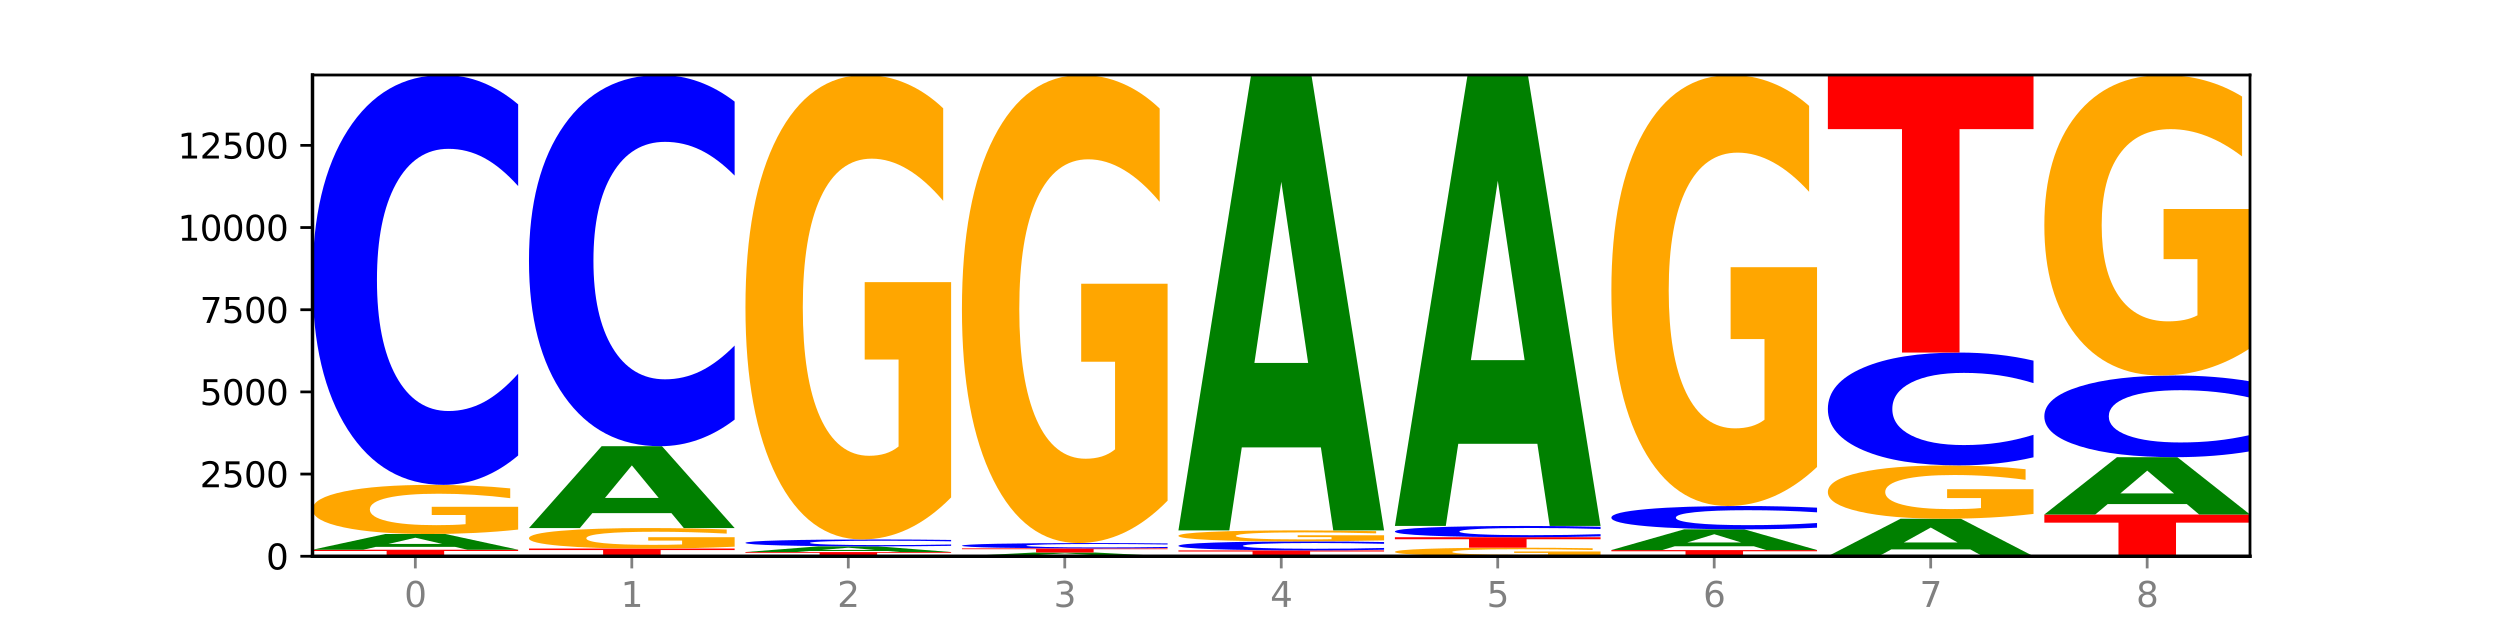
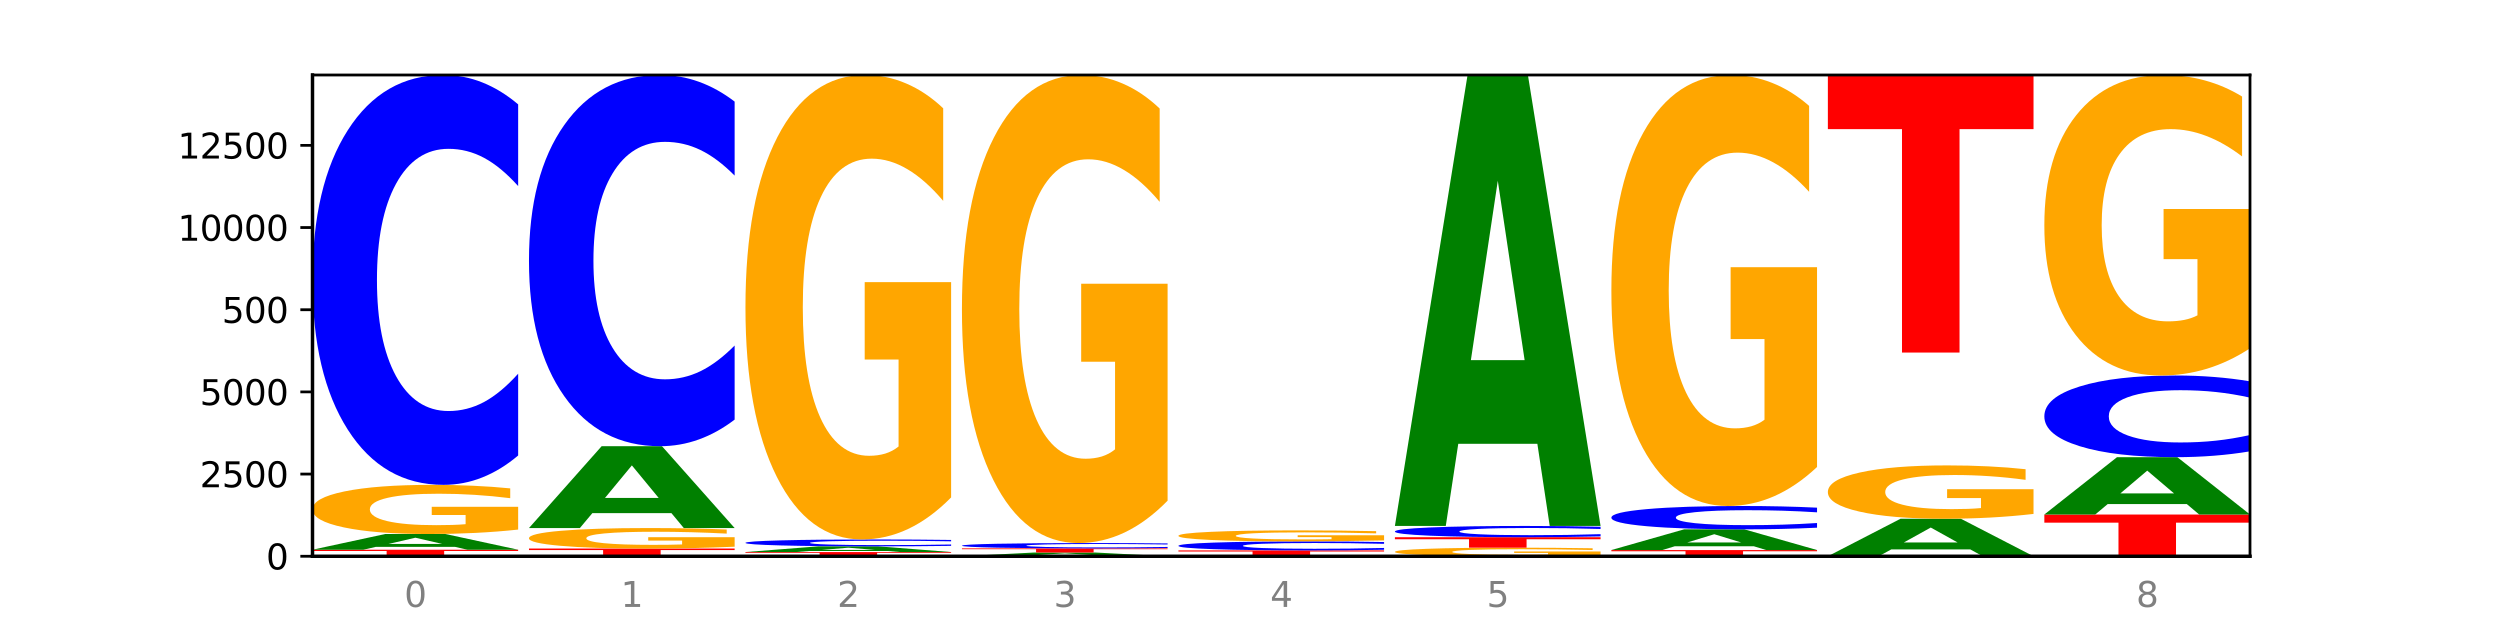
<svg xmlns="http://www.w3.org/2000/svg" xmlns:xlink="http://www.w3.org/1999/xlink" width="720pt" height="180pt" viewBox="0 0 720 180" version="1.1">
  <defs>
    <style type="text/css">*{stroke-linejoin: round; stroke-linecap: butt}</style>
  </defs>
  <g id="figure_1">
    <g id="patch_1">
      <path d="M 0 180  L 720 180  L 720 0  L 0 0  z " style="fill: #ffffff" />
    </g>
    <g id="axes_1">
      <g id="patch_2">
        <path d="M 90 160.2  L 648 160.2  L 648 21.6  L 90 21.6  z " style="fill: #ffffff" />
      </g>
      <g id="line2d_1">
        <path d="M 90 160.2  L 648 160.2  " clip-path="url(#p2b77e18d8d)" style="fill: none; stroke: #000000; stroke-width: 0.5; stroke-linecap: square" />
      </g>
      <g id="patch_3">
        <path d="M 90 158.316  L 149.229 158.316  L 149.229 158.684  L 127.92 158.684  L 127.92 160.2  L 111.35 160.2  L 111.35 158.684  L 90 158.684  L 90 158.316  z " clip-path="url(#p2b77e18d8d)" style="fill: #ff0000" />
      </g>
      <g id="patch_4">
        <path d="M 131.028 157.494  L 108.249 157.494  L 104.653 158.316  L 90 158.316  L 110.926 153.801  L 128.303 153.801  L 149.229 158.316  L 134.588 158.316  L 131.028 157.494  z M 111.882 156.655  L 127.359 156.655  L 119.633 154.859  L 111.882 156.655  z " clip-path="url(#p2b77e18d8d)" style="fill: #008000" />
      </g>
      <g id="patch_5">
        <path d="M 149.229 152.519  Q 143.256 153.16 136.831 153.482  Q 130.406 153.801 123.557 153.801  Q 108.079 153.801 99.04 151.893  Q 90 149.986 90 146.724  Q 90 143.424 99.199 141.531  Q 108.411 139.639 124.433 139.639  Q 130.605 139.639 136.26 139.896  Q 141.928 140.151 146.946 140.654  L 146.946 143.477  Q 141.769 142.83 136.645 142.511  Q 131.521 142.19 126.371 142.19  Q 116.84 142.19 111.677 143.366  Q 106.513 144.539 106.513 146.724  Q 106.513 148.889 111.491 150.071  Q 116.469 151.25 125.628 151.25  Q 128.123 151.25 130.26 151.182  Q 132.397 151.112 134.097 150.966  L 134.097 148.315  L 124.34 148.315  L 124.34 145.955  L 149.229 145.955  L 149.229 152.519  z " clip-path="url(#p2b77e18d8d)" style="fill: #ffa600" />
      </g>
      <g id="patch_6">
        <path d="M 149.229 131.178  Q 144.275 135.372 138.917 137.493  Q 133.56 139.639 127.725 139.639  Q 110.325 139.639 100.163 123.741  Q 90 107.843 90 80.656  Q 90 53.371 100.163 37.498  Q 110.325 21.6 127.725 21.6  Q 133.56 21.6 138.917 23.746  Q 144.275 25.867 149.229 30.061  L 149.229 53.591  Q 144.23 48.031 139.38 45.447  Q 134.53 42.862 129.173 42.862  Q 119.562 42.862 114.056 52.932  Q 108.564 62.978 108.564 80.656  Q 108.564 98.26 114.056 108.331  Q 119.562 118.377 129.173 118.377  Q 134.53 118.377 139.38 115.792  Q 144.23 113.183 149.229 107.624  L 149.229 131.178  z " clip-path="url(#p2b77e18d8d)" style="fill: #0000ff" />
      </g>
      <g id="patch_7">
        <path d="M 152.346 157.985  L 211.575 157.985  L 211.575 158.417  L 190.267 158.417  L 190.267 160.2  L 173.696 160.2  L 173.696 158.417  L 152.346 158.417  L 152.346 157.985  z " clip-path="url(#p2b77e18d8d)" style="fill: #ff0000" />
      </g>
      <g id="patch_8">
        <path d="M 211.575 157.45  Q 205.602 157.718 199.177 157.852  Q 192.753 157.985 185.903 157.985  Q 170.426 157.985 161.386 157.189  Q 152.346 156.394 152.346 155.033  Q 152.346 153.657 161.545 152.867  Q 170.758 152.078 186.779 152.078  Q 192.952 152.078 198.607 152.185  Q 204.275 152.291 209.292 152.501  L 209.292 153.679  Q 204.115 153.409 198.992 153.276  Q 193.868 153.142 188.717 153.142  Q 179.187 153.142 174.023 153.632  Q 168.859 154.122 168.859 155.033  Q 168.859 155.936 173.837 156.429  Q 178.815 156.921 187.974 156.921  Q 190.47 156.921 192.607 156.893  Q 194.744 156.863 196.443 156.802  L 196.443 155.697  L 186.686 155.697  L 186.686 154.712  L 211.575 154.712  L 211.575 157.45  z " clip-path="url(#p2b77e18d8d)" style="fill: #ffa600" />
      </g>
      <g id="patch_9">
        <path d="M 193.374 147.784  L 170.596 147.784  L 166.999 152.078  L 152.346 152.078  L 173.272 128.506  L 190.65 128.506  L 211.575 152.078  L 196.935 152.078  L 193.374 147.784  z M 174.229 143.409  L 189.705 143.409  L 181.979 134.033  L 174.229 143.409  z " clip-path="url(#p2b77e18d8d)" style="fill: #008000" />
      </g>
      <g id="patch_10">
        <path d="M 211.575 120.843  Q 206.621 124.641 201.264 126.563  Q 195.906 128.506 190.071 128.506  Q 172.671 128.506 162.509 114.108  Q 152.346 99.709 152.346 75.086  Q 152.346 50.375 162.509 35.998  Q 172.671 21.6 190.071 21.6  Q 195.906 21.6 201.264 23.543  Q 206.621 25.465 211.575 29.263  L 211.575 50.573  Q 206.576 45.538 201.726 43.198  Q 196.876 40.857 191.519 40.857  Q 181.909 40.857 176.402 49.977  Q 170.91 59.076 170.91 75.086  Q 170.91 91.03 176.402 100.151  Q 181.909 109.249 191.519 109.249  Q 196.876 109.249 201.726 106.908  Q 206.576 104.545 211.575 99.51  L 211.575 120.843  z " clip-path="url(#p2b77e18d8d)" style="fill: #0000ff" />
      </g>
      <g id="patch_11">
        <path d="M 214.693 158.988  L 273.922 158.988  L 273.922 159.225  L 252.613 159.225  L 252.613 160.2  L 236.043 160.2  L 236.043 159.225  L 214.693 159.225  L 214.693 158.988  z " clip-path="url(#p2b77e18d8d)" style="fill: #ff0000" />
      </g>
      <g id="patch_12">
        <path d="M 255.721 158.69  L 232.942 158.69  L 229.346 158.988  L 214.693 158.988  L 235.618 157.351  L 252.996 157.351  L 273.922 158.988  L 259.281 158.988  L 255.721 158.69  z M 236.575 158.386  L 252.051 158.386  L 244.325 157.735  L 236.575 158.386  z " clip-path="url(#p2b77e18d8d)" style="fill: #008000" />
      </g>
      <g id="patch_13">
        <path d="M 273.922 157.208  Q 268.967 157.279 263.61 157.314  Q 258.253 157.351 252.418 157.351  Q 235.018 157.351 224.855 157.083  Q 214.693 156.815 214.693 156.357  Q 214.693 155.898 224.855 155.63  Q 235.018 155.363 252.418 155.363  Q 258.253 155.363 263.61 155.399  Q 268.967 155.434 273.922 155.505  L 273.922 155.901  Q 268.923 155.808 264.073 155.764  Q 259.223 155.721 253.865 155.721  Q 244.255 155.721 238.748 155.89  Q 233.257 156.059 233.257 156.357  Q 233.257 156.654 238.748 156.823  Q 244.255 156.992 253.865 156.992  Q 259.223 156.992 264.073 156.949  Q 268.923 156.905 273.922 156.811  L 273.922 157.208  z " clip-path="url(#p2b77e18d8d)" style="fill: #0000ff" />
      </g>
      <g id="patch_14">
        <path d="M 273.922 143.26  Q 267.948 149.311 261.524 152.351  Q 255.099 155.363 248.25 155.363  Q 232.772 155.363 223.732 137.347  Q 214.693 119.332 214.693 88.523  Q 214.693 57.355 223.892 39.477  Q 233.104 21.6 249.126 21.6  Q 255.298 21.6 260.953 24.032  Q 266.621 26.435 271.639 31.188  L 271.639 57.852  Q 266.462 51.746 261.338 48.734  Q 256.214 45.694 251.064 45.694  Q 241.533 45.694 236.369 56.802  Q 231.206 67.882 231.206 88.523  Q 231.206 108.97 236.184 120.133  Q 241.161 131.268 250.32 131.268  Q 252.816 131.268 254.953 130.633  Q 257.09 129.97 258.789 128.588  L 258.789 103.554  L 249.033 103.554  L 249.033 81.256  L 273.922 81.256  L 273.922 143.26  z " clip-path="url(#p2b77e18d8d)" style="fill: #ffa600" />
      </g>
      <g id="patch_15">
        <path d="M 318.067 160.003  L 295.289 160.003  L 291.692 160.2  L 277.039 160.2  L 297.965 159.121  L 315.342 159.121  L 336.268 160.2  L 321.627 160.2  L 318.067 160.003  z M 298.922 159.803  L 314.398 159.803  L 306.672 159.374  L 298.922 159.803  z " clip-path="url(#p2b77e18d8d)" style="fill: #008000" />
      </g>
      <g id="patch_16">
        <path d="M 277.039 157.937  L 336.268 157.937  L 336.268 158.168  L 314.959 158.168  L 314.959 159.121  L 298.389 159.121  L 298.389 158.168  L 277.039 158.168  L 277.039 157.937  z " clip-path="url(#p2b77e18d8d)" style="fill: #ff0000" />
      </g>
      <g id="patch_17">
        <path d="M 336.268 157.827  Q 331.314 157.882 325.956 157.909  Q 320.599 157.937 314.764 157.937  Q 297.364 157.937 287.202 157.73  Q 277.039 157.522 277.039 157.166  Q 277.039 156.81 287.202 156.602  Q 297.364 156.394 314.764 156.394  Q 320.599 156.394 325.956 156.422  Q 331.314 156.45 336.268 156.505  L 336.268 156.813  Q 331.269 156.74 326.419 156.706  Q 321.569 156.672 316.212 156.672  Q 306.601 156.672 301.095 156.804  Q 295.603 156.935 295.603 157.166  Q 295.603 157.397 301.095 157.528  Q 306.601 157.66 316.212 157.66  Q 321.569 157.66 326.419 157.626  Q 331.269 157.592 336.268 157.519  L 336.268 157.827  z " clip-path="url(#p2b77e18d8d)" style="fill: #0000ff" />
      </g>
      <g id="patch_18">
        <path d="M 336.268 144.199  Q 330.295 150.297 323.87 153.359  Q 317.445 156.394 310.596 156.394  Q 295.118 156.394 286.079 138.24  Q 277.039 120.085 277.039 89.039  Q 277.039 57.631 286.238 39.615  Q 295.45 21.6 311.472 21.6  Q 317.645 21.6 323.299 24.05  Q 328.967 26.473 333.985 31.262  L 333.985 58.132  Q 328.808 51.978 323.684 48.943  Q 318.561 45.88 313.41 45.88  Q 303.879 45.88 298.716 57.074  Q 293.552 68.239 293.552 89.039  Q 293.552 109.644 298.53 120.893  Q 303.508 132.114 312.667 132.114  Q 315.162 132.114 317.299 131.474  Q 319.437 130.805 321.136 129.413  L 321.136 104.186  L 311.379 104.186  L 311.379 81.716  L 336.268 81.716  L 336.268 144.199  z " clip-path="url(#p2b77e18d8d)" style="fill: #ffa600" />
      </g>
      <g id="patch_19">
        <path d="M 339.385 158.515  L 398.615 158.515  L 398.615 158.844  L 377.306 158.844  L 377.306 160.2  L 360.735 160.2  L 360.735 158.844  L 339.385 158.844  L 339.385 158.515  z " clip-path="url(#p2b77e18d8d)" style="fill: #ff0000" />
      </g>
      <g id="patch_20">
        <path d="M 398.615 158.329  Q 393.66 158.421 388.303 158.468  Q 382.945 158.515 377.111 158.515  Q 359.71 158.515 349.548 158.166  Q 339.385 157.816 339.385 157.219  Q 339.385 156.619 349.548 156.27  Q 359.71 155.921 377.111 155.921  Q 382.945 155.921 388.303 155.968  Q 393.66 156.015 398.615 156.107  L 398.615 156.624  Q 393.615 156.502 388.765 156.445  Q 383.915 156.388 378.558 156.388  Q 368.948 156.388 363.441 156.61  Q 357.95 156.83 357.95 157.219  Q 357.95 157.606 363.441 157.827  Q 368.948 158.048 378.558 158.048  Q 383.915 158.048 388.765 157.991  Q 393.615 157.934 398.615 157.811  L 398.615 158.329  z " clip-path="url(#p2b77e18d8d)" style="fill: #0000ff" />
      </g>
      <g id="patch_21">
        <path d="M 398.615 155.634  Q 392.641 155.778 386.217 155.85  Q 379.792 155.921 372.942 155.921  Q 357.465 155.921 348.425 155.494  Q 339.385 155.067 339.385 154.336  Q 339.385 153.598 348.584 153.174  Q 357.797 152.75 373.818 152.75  Q 379.991 152.75 385.646 152.807  Q 391.314 152.864 396.331 152.977  L 396.331 153.609  Q 391.154 153.465 386.031 153.393  Q 380.907 153.321 375.757 153.321  Q 366.226 153.321 361.062 153.584  Q 355.898 153.847 355.898 154.336  Q 355.898 154.821 360.876 155.086  Q 365.854 155.35 375.013 155.35  Q 377.509 155.35 379.646 155.335  Q 381.783 155.319 383.482 155.286  L 383.482 154.693  L 373.726 154.693  L 373.726 154.164  L 398.615 154.164  L 398.615 155.634  z " clip-path="url(#p2b77e18d8d)" style="fill: #ffa600" />
      </g>
      <g id="patch_22">
-         <path d="M 380.413 128.858  L 357.635 128.858  L 354.038 152.75  L 339.385 152.75  L 360.311 21.6  L 377.689 21.6  L 398.615 152.75  L 383.974 152.75  L 380.413 128.858  z M 361.268 104.517  L 376.744 104.517  L 369.018 52.35  L 361.268 104.517  z " clip-path="url(#p2b77e18d8d)" style="fill: #008000" />
-       </g>
+         </g>
      <g id="patch_23">
        <path d="M 460.961 159.976  Q 454.988 160.088 448.563 160.144  Q 442.138 160.2 435.289 160.2  Q 419.811 160.2 410.772 159.867  Q 401.732 159.534 401.732 158.965  Q 401.732 158.39 410.931 158.059  Q 420.143 157.729 436.165 157.729  Q 442.337 157.729 447.992 157.774  Q 453.66 157.819 458.678 157.906  L 458.678 158.399  Q 453.501 158.286 448.377 158.23  Q 443.253 158.174 438.103 158.174  Q 428.572 158.174 423.408 158.379  Q 418.245 158.584 418.245 158.965  Q 418.245 159.343 423.223 159.549  Q 428.2 159.755 437.36 159.755  Q 439.855 159.755 441.992 159.743  Q 444.129 159.731 445.828 159.705  L 445.828 159.243  L 436.072 159.243  L 436.072 158.831  L 460.961 158.831  L 460.961 159.976  z " clip-path="url(#p2b77e18d8d)" style="fill: #ffa600" />
      </g>
      <g id="patch_24">
        <path d="M 401.732 154.719  L 460.961 154.719  L 460.961 155.306  L 439.652 155.306  L 439.652 157.729  L 423.082 157.729  L 423.082 155.306  L 401.732 155.306  L 401.732 154.719  z " clip-path="url(#p2b77e18d8d)" style="fill: #ff0000" />
      </g>
      <g id="patch_25">
        <path d="M 460.961 154.486  Q 456.006 154.601 450.649 154.66  Q 445.292 154.719 439.457 154.719  Q 422.057 154.719 411.894 154.282  Q 401.732 153.844 401.732 153.096  Q 401.732 152.346 411.894 151.909  Q 422.057 151.472 439.457 151.472  Q 445.292 151.472 450.649 151.531  Q 456.006 151.589 460.961 151.705  L 460.961 152.352  Q 455.962 152.199 451.112 152.128  Q 446.262 152.057 440.904 152.057  Q 431.294 152.057 425.788 152.334  Q 420.296 152.61 420.296 153.096  Q 420.296 153.581 425.788 153.858  Q 431.294 154.134 440.904 154.134  Q 446.262 154.134 451.112 154.063  Q 455.962 153.991 460.961 153.838  L 460.961 154.486  z " clip-path="url(#p2b77e18d8d)" style="fill: #0000ff" />
      </g>
      <g id="patch_26">
        <path d="M 442.76 127.813  L 419.981 127.813  L 416.385 151.472  L 401.732 151.472  L 422.658 21.6  L 440.035 21.6  L 460.961 151.472  L 446.32 151.472  L 442.76 127.813  z M 423.614 103.709  L 439.091 103.709  L 431.365 52.05  L 423.614 103.709  z " clip-path="url(#p2b77e18d8d)" style="fill: #008000" />
      </g>
      <g id="patch_27">
        <path d="M 464.078 158.411  L 523.307 158.411  L 523.307 158.76  L 501.999 158.76  L 501.999 160.2  L 485.428 160.2  L 485.428 158.76  L 464.078 158.76  L 464.078 158.411  z " clip-path="url(#p2b77e18d8d)" style="fill: #ff0000" />
      </g>
      <g id="patch_28">
        <path d="M 505.106 157.326  L 482.328 157.326  L 478.731 158.411  L 464.078 158.411  L 485.004 152.456  L 502.382 152.456  L 523.307 158.411  L 508.667 158.411  L 505.106 157.326  z M 485.961 156.221  L 501.437 156.221  L 493.711 153.852  L 485.961 156.221  z " clip-path="url(#p2b77e18d8d)" style="fill: #008000" />
      </g>
      <g id="patch_29">
        <path d="M 523.307 151.974  Q 518.353 152.213 512.996 152.334  Q 507.638 152.456 501.803 152.456  Q 484.403 152.456 474.241 151.55  Q 464.078 150.643 464.078 149.093  Q 464.078 147.537 474.241 146.632  Q 484.403 145.726 501.803 145.726  Q 507.638 145.726 512.996 145.848  Q 518.353 145.969 523.307 146.208  L 523.307 147.55  Q 518.308 147.233 513.458 147.085  Q 508.608 146.938 503.251 146.938  Q 493.641 146.938 488.134 147.512  Q 482.642 148.085 482.642 149.093  Q 482.642 150.097 488.134 150.671  Q 493.641 151.244 503.251 151.244  Q 508.608 151.244 513.458 151.097  Q 518.308 150.948 523.307 150.631  L 523.307 151.974  z " clip-path="url(#p2b77e18d8d)" style="fill: #0000ff" />
      </g>
      <g id="patch_30">
        <path d="M 523.307 134.495  Q 517.334 140.11 510.909 142.931  Q 504.485 145.726 497.635 145.726  Q 482.158 145.726 473.118 129.008  Q 464.078 112.29 464.078 83.701  Q 464.078 54.779 473.277 38.189  Q 482.489 21.6 498.511 21.6  Q 504.684 21.6 510.338 23.856  Q 516.007 26.087 521.024 30.497  L 521.024 55.24  Q 515.847 49.574 510.723 46.779  Q 505.6 43.959 500.449 43.959  Q 490.918 43.959 485.755 54.266  Q 480.591 64.548 480.591 83.701  Q 480.591 102.675 485.569 113.034  Q 490.547 123.367 499.706 123.367  Q 502.201 123.367 504.339 122.777  Q 506.476 122.162 508.175 120.88  L 508.175 97.65  L 498.418 97.65  L 498.418 76.958  L 523.307 76.958  L 523.307 134.495  z " clip-path="url(#p2b77e18d8d)" style="fill: #ffa600" />
      </g>
      <g id="patch_31">
        <path d="M 567.453 158.232  L 544.674 158.232  L 541.077 160.2  L 526.425 160.2  L 547.35 149.399  L 564.728 149.399  L 585.654 160.2  L 571.013 160.2  L 567.453 158.232  z M 548.307 156.228  L 563.783 156.228  L 556.057 151.931  L 548.307 156.228  z " clip-path="url(#p2b77e18d8d)" style="fill: #008000" />
      </g>
      <g id="patch_32">
        <path d="M 585.654 148.009  Q 579.68 148.704 573.256 149.053  Q 566.831 149.399 559.982 149.399  Q 544.504 149.399 535.464 147.329  Q 526.425 145.26 526.425 141.721  Q 526.425 138.141 535.624 136.088  Q 544.836 134.034 560.858 134.034  Q 567.03 134.034 572.685 134.314  Q 578.353 134.59 583.37 135.136  L 583.37 138.198  Q 578.194 137.497 573.07 137.151  Q 567.946 136.802 562.796 136.802  Q 553.265 136.802 548.101 138.078  Q 542.938 139.35 542.938 141.721  Q 542.938 144.07 547.915 145.352  Q 552.893 146.631 562.052 146.631  Q 564.548 146.631 566.685 146.558  Q 568.822 146.482 570.521 146.323  L 570.521 143.448  L 560.765 143.448  L 560.765 140.887  L 585.654 140.887  L 585.654 148.009  z " clip-path="url(#p2b77e18d8d)" style="fill: #ffa600" />
      </g>
      <g id="patch_33">
-         <path d="M 585.654 131.705  Q 580.699 132.86 575.342 133.444  Q 569.985 134.034 564.15 134.034  Q 546.75 134.034 536.587 129.657  Q 526.425 125.28 526.425 117.795  Q 526.425 110.283 536.587 105.913  Q 546.75 101.536 564.15 101.536  Q 569.985 101.536 575.342 102.126  Q 580.699 102.711 585.654 103.865  L 585.654 110.343  Q 580.654 108.813 575.805 108.101  Q 570.955 107.39 565.597 107.39  Q 555.987 107.39 550.48 110.162  Q 544.989 112.928 544.989 117.795  Q 544.989 122.642 550.48 125.415  Q 555.987 128.18 565.597 128.18  Q 570.955 128.18 575.805 127.469  Q 580.654 126.751 585.654 125.22  L 585.654 131.705  z " clip-path="url(#p2b77e18d8d)" style="fill: #0000ff" />
-       </g>
+         </g>
      <g id="patch_34">
        <path d="M 526.425 21.6  L 585.654 21.6  L 585.654 37.19  L 564.345 37.19  L 564.345 101.536  L 547.775 101.536  L 547.775 37.19  L 526.425 37.19  L 526.425 21.6  z " clip-path="url(#p2b77e18d8d)" style="fill: #ff0000" />
      </g>
      <g id="patch_35">
        <path d="M 588.771 148.177  L 648 148.177  L 648 150.522  L 626.691 150.522  L 626.691 160.2  L 610.121 160.2  L 610.121 150.522  L 588.771 150.522  L 588.771 148.177  z " clip-path="url(#p2b77e18d8d)" style="fill: #ff0000" />
      </g>
      <g id="patch_36">
        <path d="M 629.799 145.17  L 607.02 145.17  L 603.424 148.177  L 588.771 148.177  L 609.697 131.668  L 627.074 131.668  L 648 148.177  L 633.359 148.177  L 629.799 145.17  z M 610.653 142.106  L 626.13 142.106  L 618.404 135.539  L 610.653 142.106  z " clip-path="url(#p2b77e18d8d)" style="fill: #008000" />
      </g>
      <g id="patch_37">
        <path d="M 648 129.982  Q 643.046 130.817 637.688 131.24  Q 632.331 131.668 626.496 131.668  Q 609.096 131.668 598.933 128.499  Q 588.771 125.331 588.771 119.913  Q 588.771 114.475 598.933 111.312  Q 609.096 108.143 626.496 108.143  Q 632.331 108.143 637.688 108.571  Q 643.046 108.994 648 109.83  L 648 114.519  Q 643.001 113.411 638.151 112.896  Q 633.301 112.381 627.944 112.381  Q 618.333 112.381 612.827 114.388  Q 607.335 116.39 607.335 119.913  Q 607.335 123.421 612.827 125.428  Q 618.333 127.43 627.944 127.43  Q 633.301 127.43 638.151 126.915  Q 643.001 126.395 648 125.287  L 648 129.982  z " clip-path="url(#p2b77e18d8d)" style="fill: #0000ff" />
      </g>
      <g id="patch_38">
        <path d="M 648 100.313  Q 642.027 104.228 635.602 106.195  Q 629.177 108.143 622.328 108.143  Q 606.85 108.143 597.811 96.487  Q 588.771 84.832 588.771 64.898  Q 588.771 44.733 597.97 33.167  Q 607.182 21.6 623.204 21.6  Q 629.376 21.6 635.031 23.173  Q 640.699 24.729 645.717 27.803  L 645.717 45.055  Q 640.54 41.104 635.416 39.155  Q 630.292 37.189 625.142 37.189  Q 615.611 37.189 610.448 44.376  Q 605.284 51.544 605.284 64.898  Q 605.284 78.128 610.262 85.35  Q 615.24 92.554 624.399 92.554  Q 626.894 92.554 629.031 92.143  Q 631.168 91.714 632.868 90.82  L 632.868 74.624  L 623.111 74.624  L 623.111 60.197  L 648 60.197  L 648 100.313  z " clip-path="url(#p2b77e18d8d)" style="fill: #ffa600" />
      </g>
      <g id="matplotlib.axis_1">
        <g id="xtick_1">
          <g id="line2d_2">
            <defs>
-               <path id="m7b09c4a9c2" d="M 0 0  L 0 3.5  " style="stroke: #808080; stroke-width: 0.8" />
-             </defs>
+               </defs>
            <g>
              <use xlink:href="#m7b09c4a9c2" x="119.615" y="160.2" style="fill: #808080; stroke: #808080; stroke-width: 0.8" />
            </g>
          </g>
          <g id="text_1">
            <g style="fill: #808080" transform="translate(116.433 174.798) scale(0.1 -0.1)">
              <defs>
                <path id="DejaVuSans-30" d="M 2034 4250  Q 1547 4250 1301 3770  Q 1056 3291 1056 2328  Q 1056 1369 1301 889  Q 1547 409 2034 409  Q 2525 409 2770 889  Q 3016 1369 3016 2328  Q 3016 3291 2770 3770  Q 2525 4250 2034 4250  z M 2034 4750  Q 2819 4750 3233 4129  Q 3647 3509 3647 2328  Q 3647 1150 3233 529  Q 2819 -91 2034 -91  Q 1250 -91 836 529  Q 422 1150 422 2328  Q 422 3509 836 4129  Q 1250 4750 2034 4750  z " transform="scale(0.016)" />
              </defs>
              <use xlink:href="#DejaVuSans-30" />
            </g>
          </g>
        </g>
        <g id="xtick_2">
          <g id="line2d_3">
            <g>
              <use xlink:href="#m7b09c4a9c2" x="181.961" y="160.2" style="fill: #808080; stroke: #808080; stroke-width: 0.8" />
            </g>
          </g>
          <g id="text_2">
            <g style="fill: #808080" transform="translate(178.78 174.798) scale(0.1 -0.1)">
              <defs>
                <path id="DejaVuSans-31" d="M 794 531  L 1825 531  L 1825 4091  L 703 3866  L 703 4441  L 1819 4666  L 2450 4666  L 2450 531  L 3481 531  L 3481 0  L 794 0  L 794 531  z " transform="scale(0.016)" />
              </defs>
              <use xlink:href="#DejaVuSans-31" />
            </g>
          </g>
        </g>
        <g id="xtick_3">
          <g id="line2d_4">
            <g>
              <use xlink:href="#m7b09c4a9c2" x="244.307" y="160.2" style="fill: #808080; stroke: #808080; stroke-width: 0.8" />
            </g>
          </g>
          <g id="text_3">
            <g style="fill: #808080" transform="translate(241.126 174.798) scale(0.1 -0.1)">
              <defs>
                <path id="DejaVuSans-32" d="M 1228 531  L 3431 531  L 3431 0  L 469 0  L 469 531  Q 828 903 1448 1529  Q 2069 2156 2228 2338  Q 2531 2678 2651 2914  Q 2772 3150 2772 3378  Q 2772 3750 2511 3984  Q 2250 4219 1831 4219  Q 1534 4219 1204 4116  Q 875 4013 500 3803  L 500 4441  Q 881 4594 1212 4672  Q 1544 4750 1819 4750  Q 2544 4750 2975 4387  Q 3406 4025 3406 3419  Q 3406 3131 3298 2873  Q 3191 2616 2906 2266  Q 2828 2175 2409 1742  Q 1991 1309 1228 531  z " transform="scale(0.016)" />
              </defs>
              <use xlink:href="#DejaVuSans-32" />
            </g>
          </g>
        </g>
        <g id="xtick_4">
          <g id="line2d_5">
            <g>
              <use xlink:href="#m7b09c4a9c2" x="306.654" y="160.2" style="fill: #808080; stroke: #808080; stroke-width: 0.8" />
            </g>
          </g>
          <g id="text_4">
            <g style="fill: #808080" transform="translate(303.472 174.798) scale(0.1 -0.1)">
              <defs>
                <path id="DejaVuSans-33" d="M 2597 2516  Q 3050 2419 3304 2112  Q 3559 1806 3559 1356  Q 3559 666 3084 287  Q 2609 -91 1734 -91  Q 1441 -91 1130 -33  Q 819 25 488 141  L 488 750  Q 750 597 1062 519  Q 1375 441 1716 441  Q 2309 441 2620 675  Q 2931 909 2931 1356  Q 2931 1769 2642 2001  Q 2353 2234 1838 2234  L 1294 2234  L 1294 2753  L 1863 2753  Q 2328 2753 2575 2939  Q 2822 3125 2822 3475  Q 2822 3834 2567 4026  Q 2313 4219 1838 4219  Q 1578 4219 1281 4162  Q 984 4106 628 3988  L 628 4550  Q 988 4650 1302 4700  Q 1616 4750 1894 4750  Q 2613 4750 3031 4423  Q 3450 4097 3450 3541  Q 3450 3153 3228 2886  Q 3006 2619 2597 2516  z " transform="scale(0.016)" />
              </defs>
              <use xlink:href="#DejaVuSans-33" />
            </g>
          </g>
        </g>
        <g id="xtick_5">
          <g id="line2d_6">
            <g>
              <use xlink:href="#m7b09c4a9c2" x="369" y="160.2" style="fill: #808080; stroke: #808080; stroke-width: 0.8" />
            </g>
          </g>
          <g id="text_5">
            <g style="fill: #808080" transform="translate(365.819 174.798) scale(0.1 -0.1)">
              <defs>
                <path id="DejaVuSans-34" d="M 2419 4116  L 825 1625  L 2419 1625  L 2419 4116  z M 2253 4666  L 3047 4666  L 3047 1625  L 3713 1625  L 3713 1100  L 3047 1100  L 3047 0  L 2419 0  L 2419 1100  L 313 1100  L 313 1709  L 2253 4666  z " transform="scale(0.016)" />
              </defs>
              <use xlink:href="#DejaVuSans-34" />
            </g>
          </g>
        </g>
        <g id="xtick_6">
          <g id="line2d_7">
            <g>
              <use xlink:href="#m7b09c4a9c2" x="431.346" y="160.2" style="fill: #808080; stroke: #808080; stroke-width: 0.8" />
            </g>
          </g>
          <g id="text_6">
            <g style="fill: #808080" transform="translate(428.165 174.798) scale(0.1 -0.1)">
              <defs>
                <path id="DejaVuSans-35" d="M 691 4666  L 3169 4666  L 3169 4134  L 1269 4134  L 1269 2991  Q 1406 3038 1543 3061  Q 1681 3084 1819 3084  Q 2600 3084 3056 2656  Q 3513 2228 3513 1497  Q 3513 744 3044 326  Q 2575 -91 1722 -91  Q 1428 -91 1123 -41  Q 819 9 494 109  L 494 744  Q 775 591 1075 516  Q 1375 441 1709 441  Q 2250 441 2565 725  Q 2881 1009 2881 1497  Q 2881 1984 2565 2268  Q 2250 2553 1709 2553  Q 1456 2553 1204 2497  Q 953 2441 691 2322  L 691 4666  z " transform="scale(0.016)" />
              </defs>
              <use xlink:href="#DejaVuSans-35" />
            </g>
          </g>
        </g>
        <g id="xtick_7">
          <g id="line2d_8">
            <g>
              <use xlink:href="#m7b09c4a9c2" x="493.693" y="160.2" style="fill: #808080; stroke: #808080; stroke-width: 0.8" />
            </g>
          </g>
          <g id="text_7">
            <g style="fill: #808080" transform="translate(490.511 174.798) scale(0.1 -0.1)">
              <defs>
-                 <path id="DejaVuSans-36" d="M 2113 2584  Q 1688 2584 1439 2293  Q 1191 2003 1191 1497  Q 1191 994 1439 701  Q 1688 409 2113 409  Q 2538 409 2786 701  Q 3034 994 3034 1497  Q 3034 2003 2786 2293  Q 2538 2584 2113 2584  z M 3366 4563  L 3366 3988  Q 3128 4100 2886 4159  Q 2644 4219 2406 4219  Q 1781 4219 1451 3797  Q 1122 3375 1075 2522  Q 1259 2794 1537 2939  Q 1816 3084 2150 3084  Q 2853 3084 3261 2657  Q 3669 2231 3669 1497  Q 3669 778 3244 343  Q 2819 -91 2113 -91  Q 1303 -91 875 529  Q 447 1150 447 2328  Q 447 3434 972 4092  Q 1497 4750 2381 4750  Q 2619 4750 2861 4703  Q 3103 4656 3366 4563  z " transform="scale(0.016)" />
-               </defs>
+                 </defs>
              <use xlink:href="#DejaVuSans-36" />
            </g>
          </g>
        </g>
        <g id="xtick_8">
          <g id="line2d_9">
            <g>
              <use xlink:href="#m7b09c4a9c2" x="556.039" y="160.2" style="fill: #808080; stroke: #808080; stroke-width: 0.8" />
            </g>
          </g>
          <g id="text_8">
            <g style="fill: #808080" transform="translate(552.858 174.798) scale(0.1 -0.1)">
              <defs>
-                 <path id="DejaVuSans-37" d="M 525 4666  L 3525 4666  L 3525 4397  L 1831 0  L 1172 0  L 2766 4134  L 525 4134  L 525 4666  z " transform="scale(0.016)" />
-               </defs>
+                 </defs>
              <use xlink:href="#DejaVuSans-37" />
            </g>
          </g>
        </g>
        <g id="xtick_9">
          <g id="line2d_10">
            <g>
              <use xlink:href="#m7b09c4a9c2" x="618.385" y="160.2" style="fill: #808080; stroke: #808080; stroke-width: 0.8" />
            </g>
          </g>
          <g id="text_9">
            <g style="fill: #808080" transform="translate(615.204 174.798) scale(0.1 -0.1)">
              <defs>
                <path id="DejaVuSans-38" d="M 2034 2216  Q 1584 2216 1326 1975  Q 1069 1734 1069 1313  Q 1069 891 1326 650  Q 1584 409 2034 409  Q 2484 409 2743 651  Q 3003 894 3003 1313  Q 3003 1734 2745 1975  Q 2488 2216 2034 2216  z M 1403 2484  Q 997 2584 770 2862  Q 544 3141 544 3541  Q 544 4100 942 4425  Q 1341 4750 2034 4750  Q 2731 4750 3128 4425  Q 3525 4100 3525 3541  Q 3525 3141 3298 2862  Q 3072 2584 2669 2484  Q 3125 2378 3379 2068  Q 3634 1759 3634 1313  Q 3634 634 3220 271  Q 2806 -91 2034 -91  Q 1263 -91 848 271  Q 434 634 434 1313  Q 434 1759 690 2068  Q 947 2378 1403 2484  z M 1172 3481  Q 1172 3119 1398 2916  Q 1625 2713 2034 2713  Q 2441 2713 2670 2916  Q 2900 3119 2900 3481  Q 2900 3844 2670 4047  Q 2441 4250 2034 4250  Q 1625 4250 1398 4047  Q 1172 3844 1172 3481  z " transform="scale(0.016)" />
              </defs>
              <use xlink:href="#DejaVuSans-38" />
            </g>
          </g>
        </g>
      </g>
      <g id="matplotlib.axis_2">
        <g id="ytick_1">
          <g id="line2d_11">
            <defs>
              <path id="m901b4c50eb" d="M 0 0  L -3.5 0  " style="stroke: #000000; stroke-width: 0.8" />
            </defs>
            <g>
              <use xlink:href="#m901b4c50eb" x="90" y="160.2" style="stroke: #000000; stroke-width: 0.8" />
            </g>
          </g>
          <g id="text_10">
            <g transform="translate(76.638 163.999) scale(0.1 -0.1)">
              <use xlink:href="#DejaVuSans-30" />
            </g>
          </g>
        </g>
        <g id="ytick_2">
          <g id="line2d_12">
            <g>
              <use xlink:href="#m901b4c50eb" x="90" y="136.534" style="stroke: #000000; stroke-width: 0.8" />
            </g>
          </g>
          <g id="text_11">
            <g transform="translate(57.55 140.333) scale(0.1 -0.1)">
              <use xlink:href="#DejaVuSans-32" />
              <use xlink:href="#DejaVuSans-35" x="63.623" />
              <use xlink:href="#DejaVuSans-30" x="127.246" />
              <use xlink:href="#DejaVuSans-30" x="190.869" />
            </g>
          </g>
        </g>
        <g id="ytick_3">
          <g id="line2d_13">
            <g>
              <use xlink:href="#m901b4c50eb" x="90" y="112.867" style="stroke: #000000; stroke-width: 0.8" />
            </g>
          </g>
          <g id="text_12">
            <g transform="translate(57.55 116.666) scale(0.1 -0.1)">
              <use xlink:href="#DejaVuSans-35" />
              <use xlink:href="#DejaVuSans-30" x="63.623" />
              <use xlink:href="#DejaVuSans-30" x="127.246" />
              <use xlink:href="#DejaVuSans-30" x="190.869" />
            </g>
          </g>
        </g>
        <g id="ytick_4">
          <g id="line2d_14">
            <g>
              <use xlink:href="#m901b4c50eb" x="90" y="89.201" style="stroke: #000000; stroke-width: 0.8" />
            </g>
          </g>
          <g id="text_13">
            <g transform="translate(57.55 93) scale(0.1 -0.1)">
              <use xlink:href="#DejaVuSans-37" />
              <use xlink:href="#DejaVuSans-35" x="63.623" />
              <use xlink:href="#DejaVuSans-30" x="127.246" />
              <use xlink:href="#DejaVuSans-30" x="190.869" />
            </g>
          </g>
        </g>
        <g id="ytick_5">
          <g id="line2d_15">
            <g>
              <use xlink:href="#m901b4c50eb" x="90" y="65.534" style="stroke: #000000; stroke-width: 0.8" />
            </g>
          </g>
          <g id="text_14">
            <g transform="translate(51.188 69.334) scale(0.1 -0.1)">
              <use xlink:href="#DejaVuSans-31" />
              <use xlink:href="#DejaVuSans-30" x="63.623" />
              <use xlink:href="#DejaVuSans-30" x="127.246" />
              <use xlink:href="#DejaVuSans-30" x="190.869" />
              <use xlink:href="#DejaVuSans-30" x="254.492" />
            </g>
          </g>
        </g>
        <g id="ytick_6">
          <g id="line2d_16">
            <g>
              <use xlink:href="#m901b4c50eb" x="90" y="41.868" style="stroke: #000000; stroke-width: 0.8" />
            </g>
          </g>
          <g id="text_15">
            <g transform="translate(51.188 45.667) scale(0.1 -0.1)">
              <use xlink:href="#DejaVuSans-31" />
              <use xlink:href="#DejaVuSans-32" x="63.623" />
              <use xlink:href="#DejaVuSans-35" x="127.246" />
              <use xlink:href="#DejaVuSans-30" x="190.869" />
              <use xlink:href="#DejaVuSans-30" x="254.492" />
            </g>
          </g>
        </g>
      </g>
      <g id="patch_39">
        <path d="M 90 160.2  L 90 21.6  " style="fill: none; stroke: #000000; stroke-linejoin: miter; stroke-linecap: square" />
      </g>
      <g id="patch_40">
        <path d="M 648 160.2  L 648 21.6  " style="fill: none; stroke: #000000; stroke-width: 0.8; stroke-linejoin: miter; stroke-linecap: square" />
      </g>
      <g id="patch_41">
        <path d="M 90 160.2  L 648 160.2  " style="fill: none; stroke: #000000; stroke-linejoin: miter; stroke-linecap: square" />
      </g>
      <g id="patch_42">
        <path d="M 90 21.6  L 648 21.6  " style="fill: none; stroke: #000000; stroke-width: 0.8; stroke-linejoin: miter; stroke-linecap: square" />
      </g>
    </g>
  </g>
  <defs>
    <clipPath id="p2b77e18d8d">
      <rect x="90" y="21.6" width="558" height="138.6" />
    </clipPath>
  </defs>
</svg>